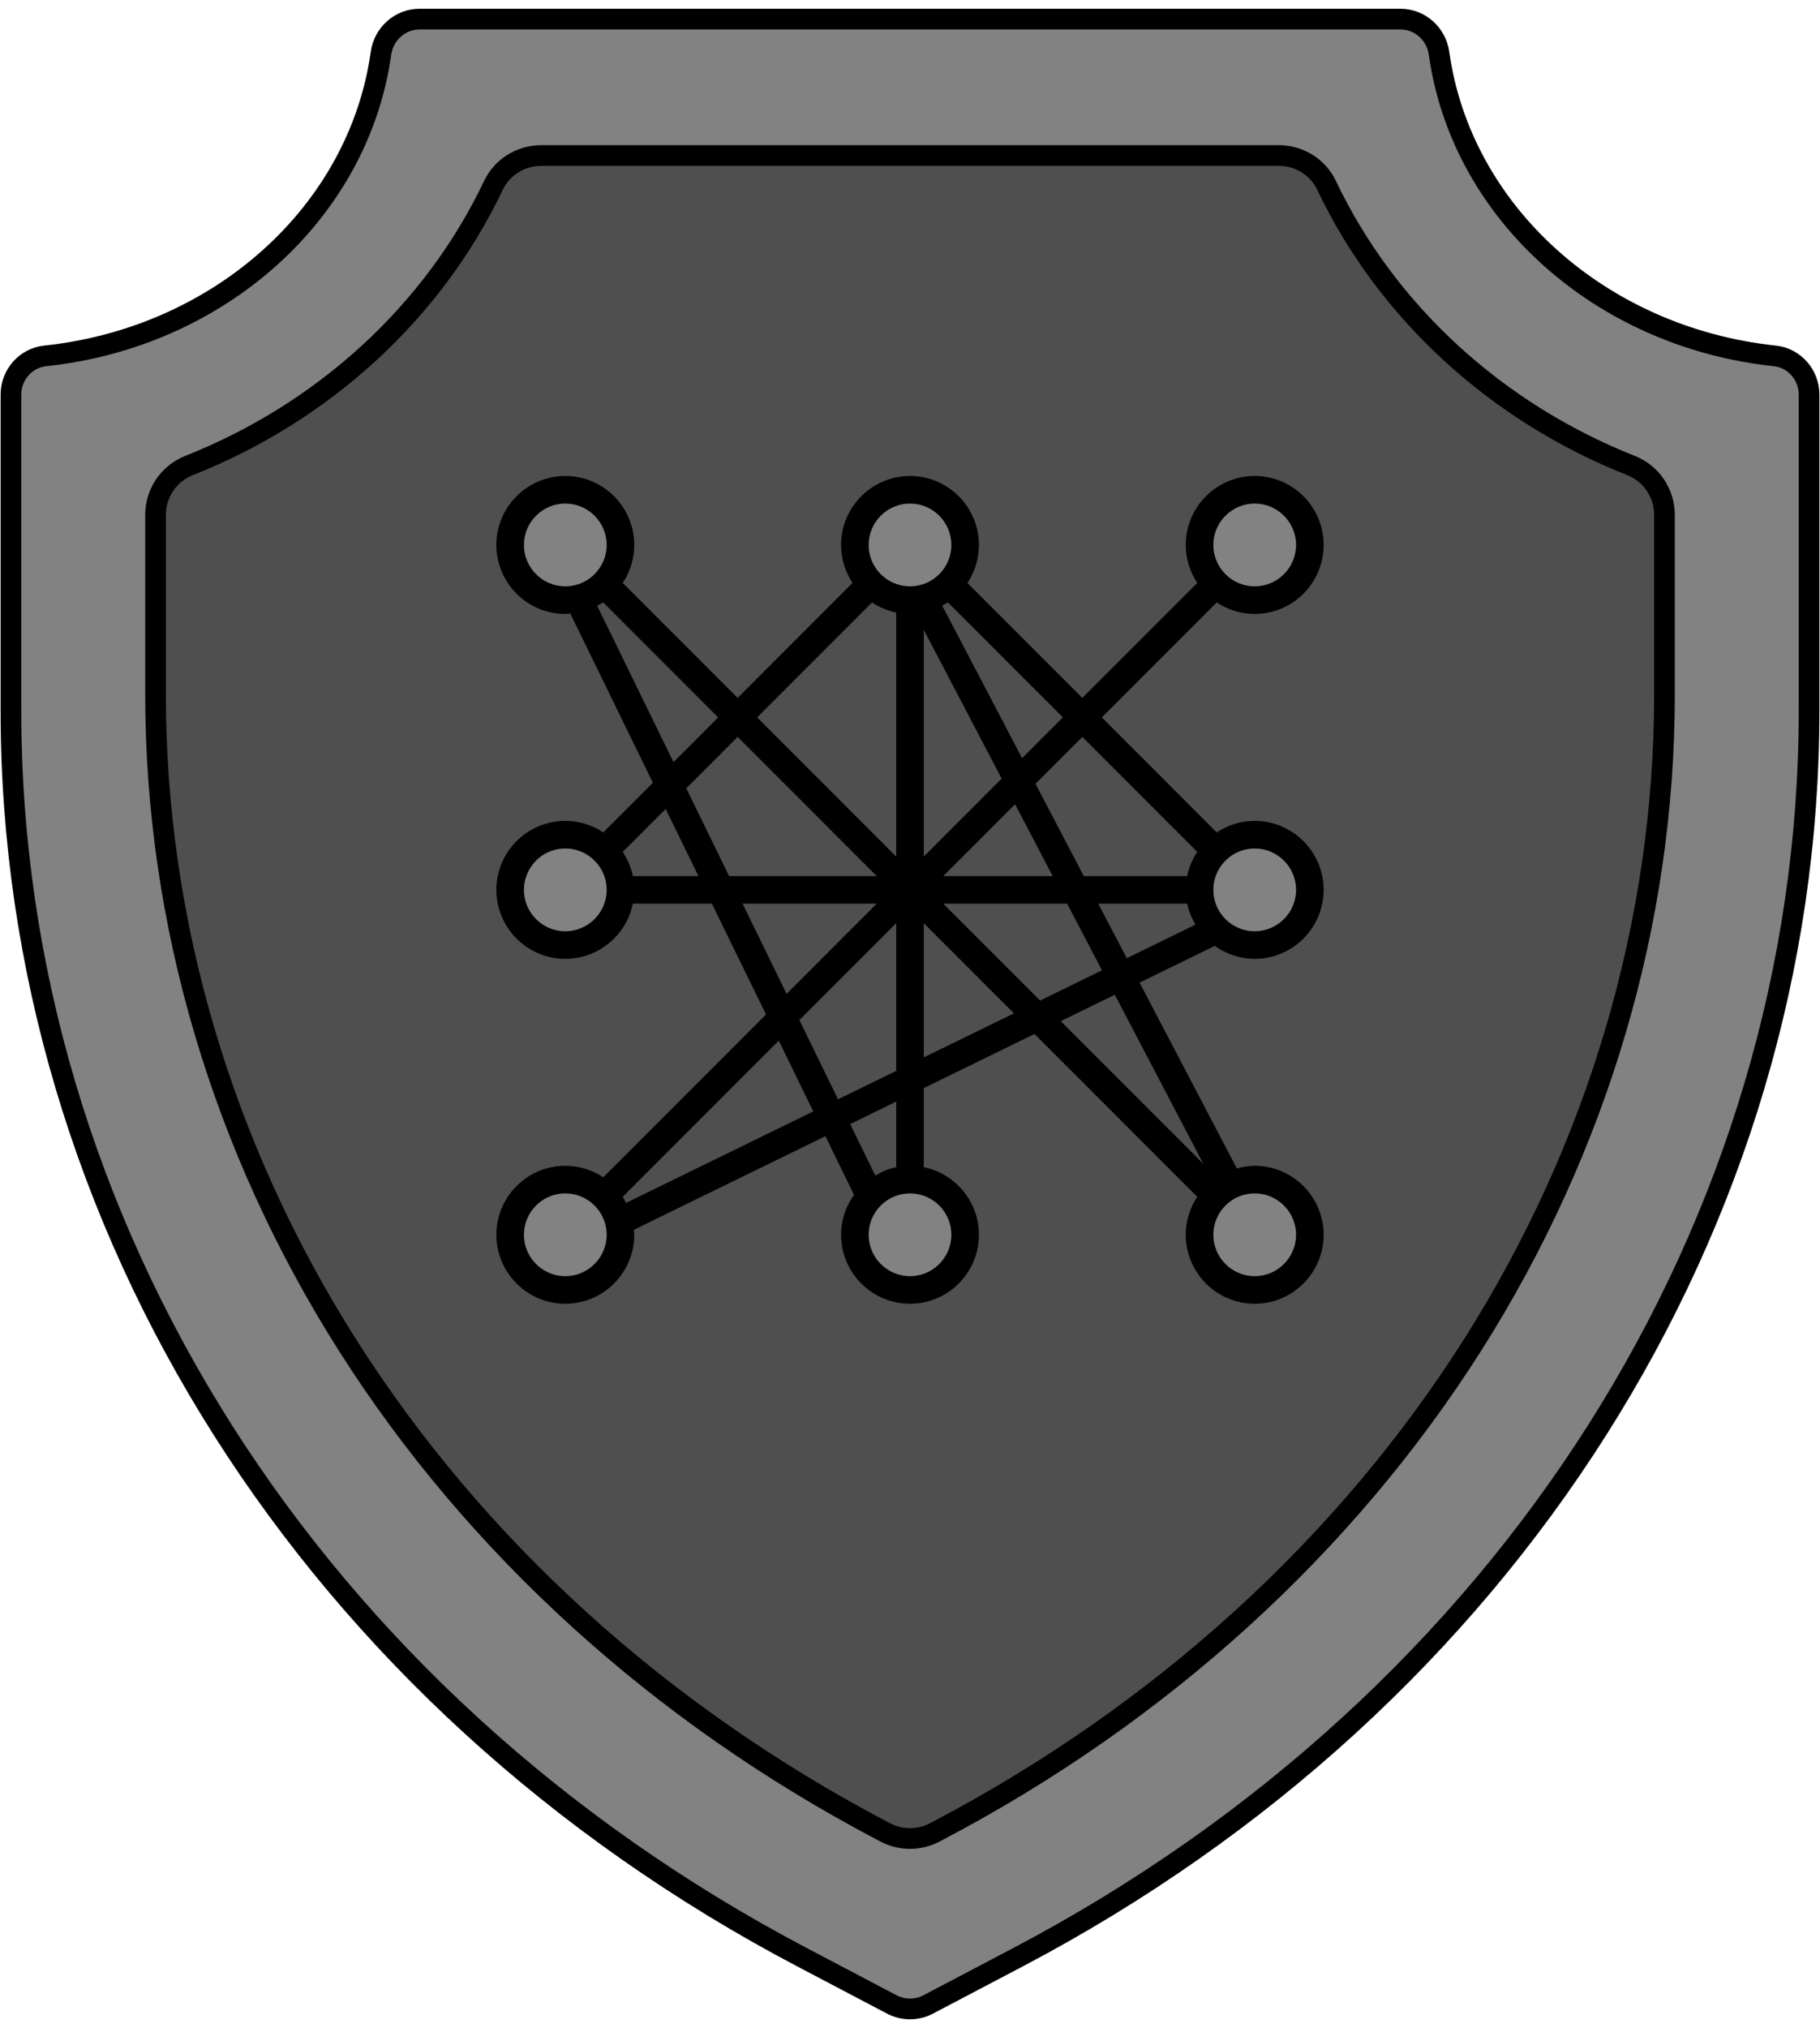
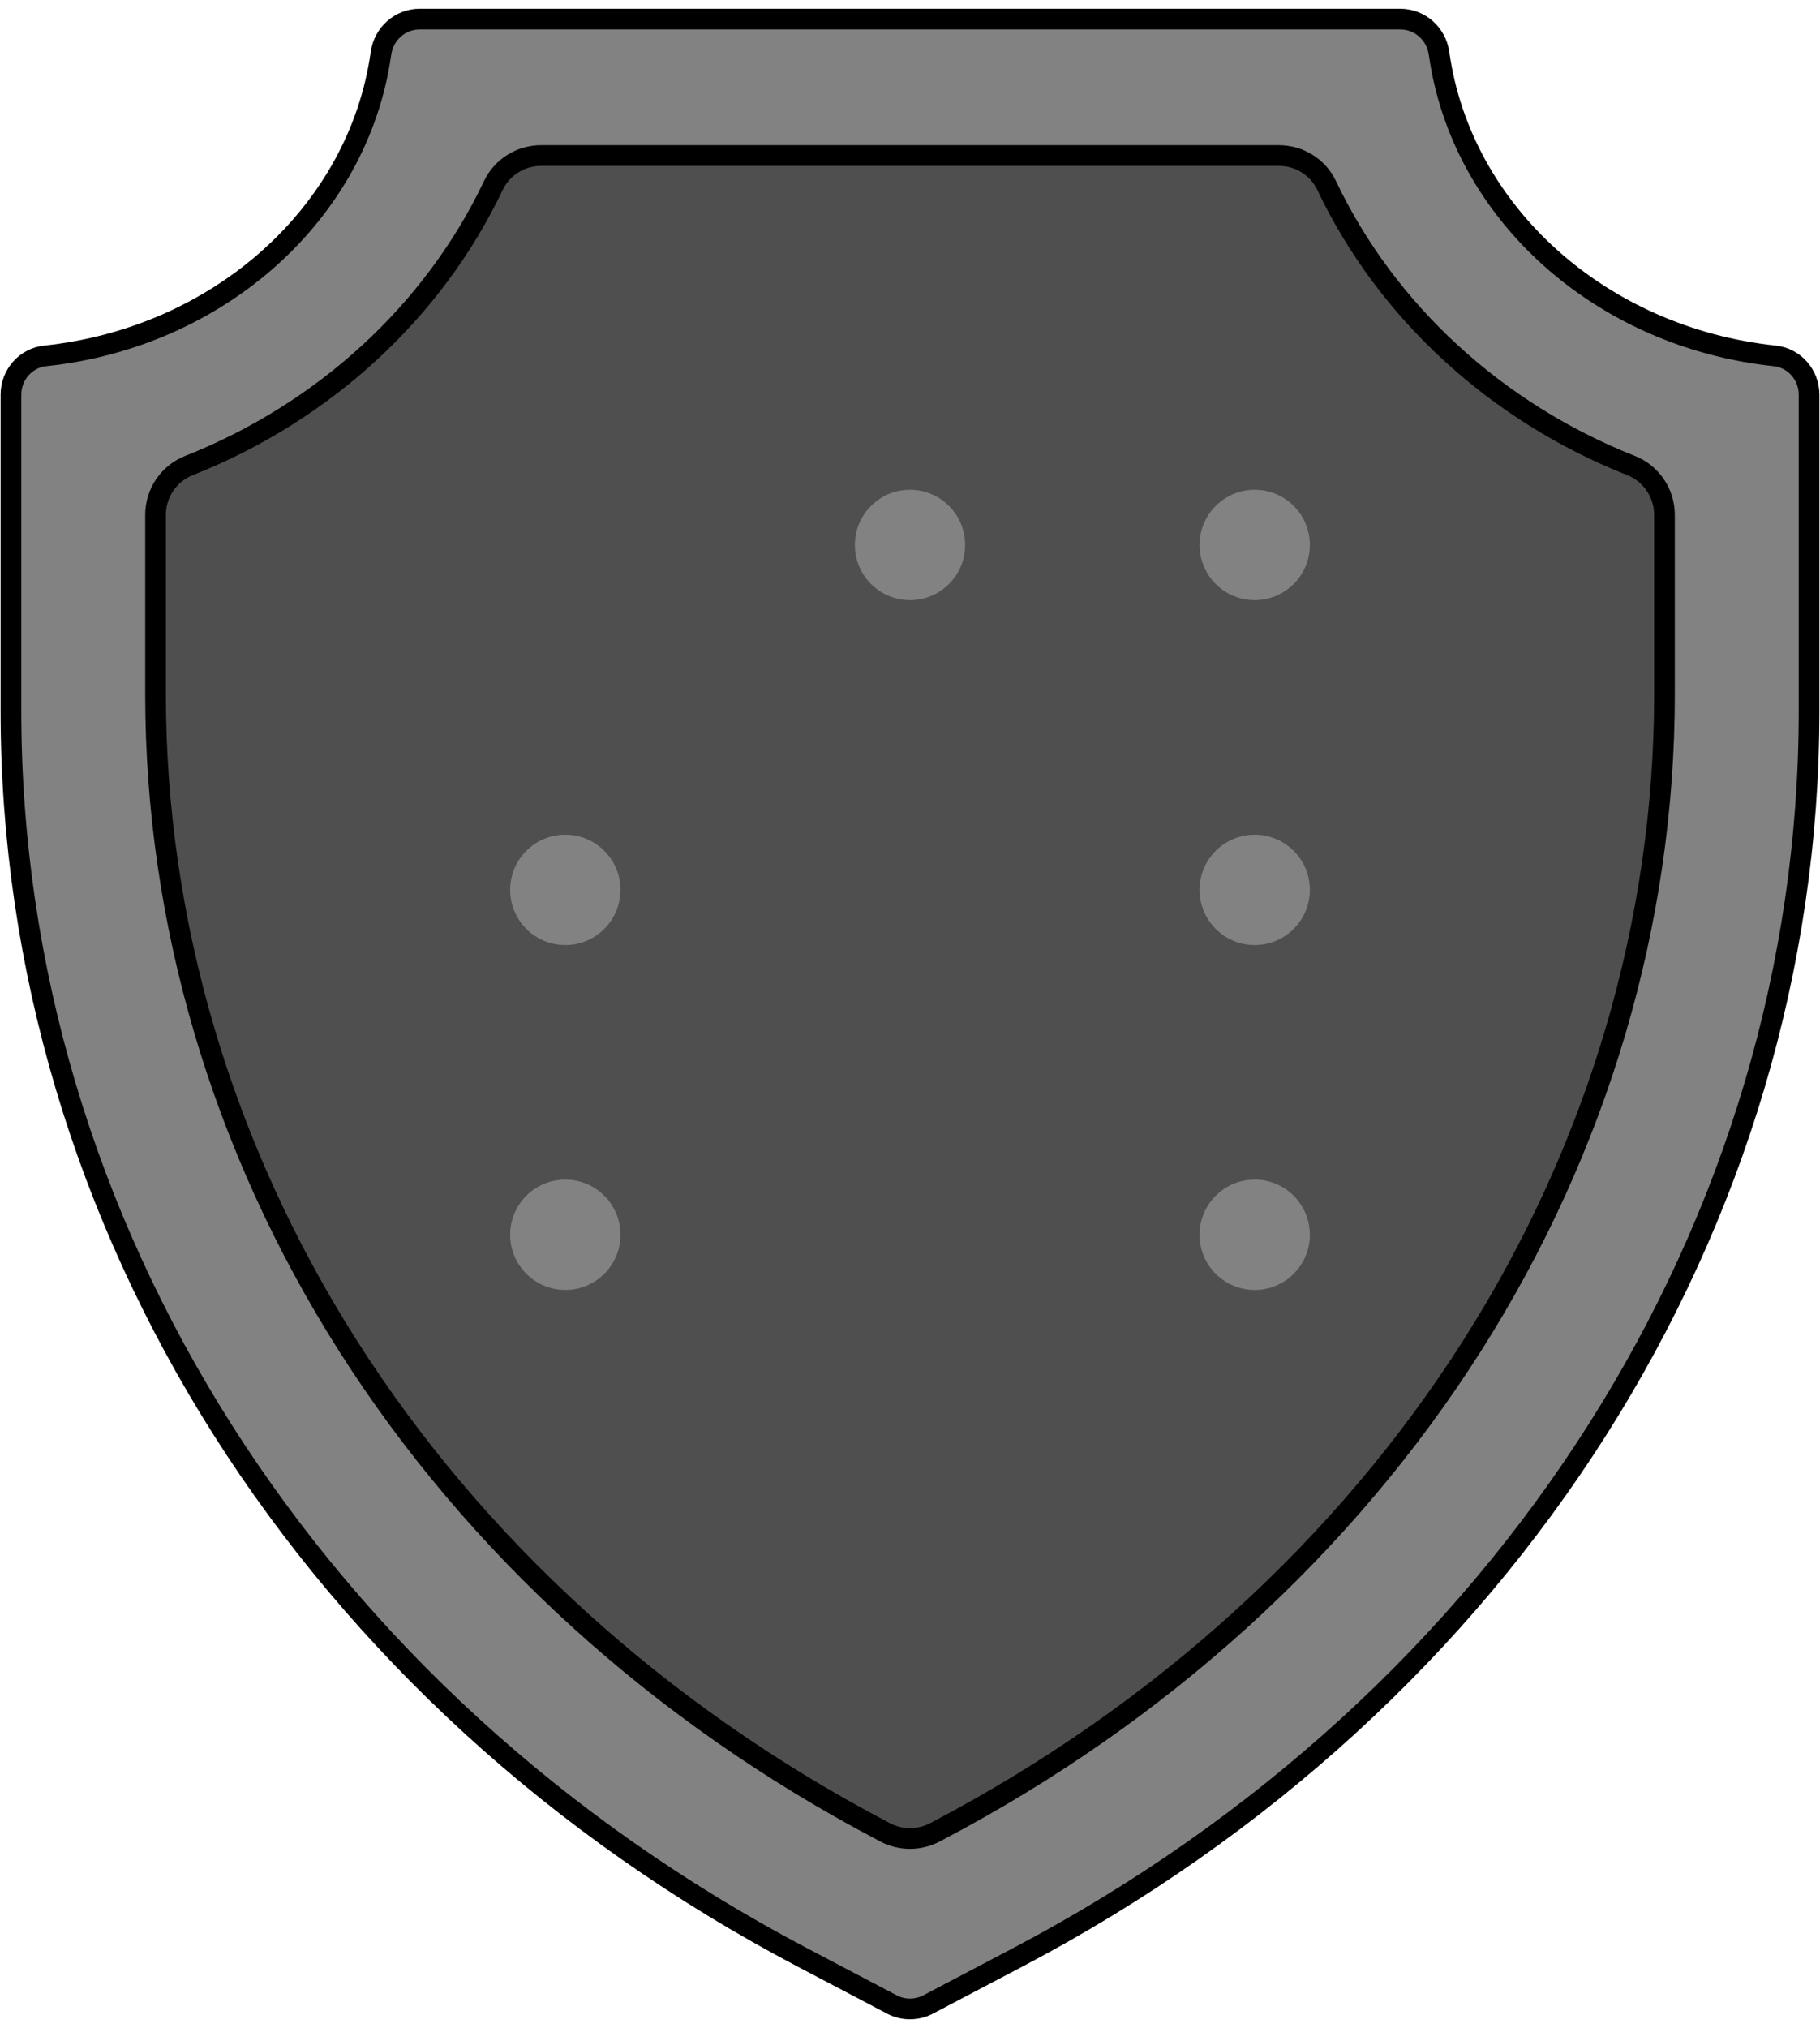
<svg xmlns="http://www.w3.org/2000/svg" width="88" height="98" viewBox="0 0 88 98" fill="none">
  <path d="M44.877 96.86L44.877 96.86C44.328 97.149 43.672 97.149 43.123 96.86L38.781 94.578C15.091 82.126 0.529 59.166 0.529 34.35V19.069C0.529 18.108 1.246 17.296 2.186 17.197L2.186 17.197C10.6 16.309 17.343 10.277 18.42 2.58C18.553 1.628 19.347 0.923 20.291 0.923H67.71C68.654 0.923 69.447 1.628 69.581 2.58C70.658 10.277 77.4 16.309 85.815 17.197C86.754 17.296 87.471 18.108 87.471 19.069V34.35C87.471 59.166 72.909 82.126 49.219 94.578L44.877 96.86Z" fill="#828282" stroke="black" />
  <path d="M9.134 22.497L9.134 22.497C15.675 19.909 20.962 15.047 23.856 8.962C24.277 8.076 25.18 7.515 26.168 7.515H61.833C62.821 7.515 63.723 8.076 64.144 8.962C67.039 15.047 72.325 19.909 78.867 22.497C79.841 22.882 80.48 23.83 80.48 24.882V33.556C80.48 44.558 77.27 55.435 71.191 65.009C65.039 74.699 56.114 82.807 45.377 88.45L45.197 88.545L45.197 88.545C44.448 88.939 43.553 88.939 42.804 88.545L42.804 88.545L42.624 88.45C31.887 82.807 22.962 74.699 16.81 65.009C10.731 55.435 7.521 44.558 7.521 33.556V24.882C7.521 23.829 8.16 22.882 9.134 22.497Z" fill="#4F4F4F" stroke="black" />
  <g clip-path="url(#clip0)">
-     <path d="M27.334 29C28.806 29 30 27.806 30 26.333C30 24.86 28.806 23.666 27.334 23.666C25.861 23.666 24.667 24.86 24.667 26.333C24.667 27.806 25.861 29 27.334 29Z" fill="#828282" />
    <path d="M44 29C45.472 29 46.666 27.806 46.666 26.333C46.666 24.86 45.472 23.666 44 23.666C42.527 23.666 41.333 24.86 41.333 26.333C41.333 27.806 42.527 29 44 29Z" fill="#828282" />
    <path d="M60.667 29C62.139 29 63.333 27.806 63.333 26.333C63.333 24.86 62.139 23.666 60.667 23.666C59.194 23.666 58 24.86 58 26.333C58 27.806 59.194 29 60.667 29Z" fill="#828282" />
    <path d="M27.334 45.667C28.806 45.667 30 44.473 30 43C30 41.527 28.806 40.334 27.334 40.334C25.861 40.334 24.667 41.527 24.667 43C24.667 44.473 25.861 45.667 27.334 45.667Z" fill="#828282" />
    <path d="M60.667 45.667C62.139 45.667 63.333 44.473 63.333 43C63.333 41.527 62.139 40.334 60.667 40.334C59.194 40.334 58 41.527 58 43C58 44.473 59.194 45.667 60.667 45.667Z" fill="#828282" />
    <path d="M27.334 62.333C28.806 62.333 30 61.139 30 59.667C30 58.194 28.806 57 27.334 57C25.861 57 24.667 58.194 24.667 59.667C24.667 61.139 25.861 62.333 27.334 62.333Z" fill="#828282" />
-     <path d="M44 62.333C45.472 62.333 46.666 61.139 46.666 59.667C46.666 58.194 45.472 57 44 57C42.527 57 41.333 58.194 41.333 59.667C41.333 61.139 42.527 62.333 44 62.333Z" fill="#828282" />
    <path d="M60.667 62.333C62.139 62.333 63.333 61.139 63.333 59.667C63.333 58.194 62.139 57 60.667 57C59.194 57 58 58.194 58 59.667C58 61.139 59.194 62.333 60.667 62.333Z" fill="#828282" />
-     <path d="M58.831 29.111C59.359 29.461 59.989 29.667 60.667 29.667C62.505 29.667 64 28.171 64 26.333C64 24.495 62.505 23 60.667 23C58.829 23 57.333 24.495 57.333 26.333C57.333 27.011 57.539 27.641 57.889 28.169L52.333 33.724L46.778 28.169C47.127 27.641 47.333 27.011 47.333 26.333C47.333 24.495 45.838 23 44 23C42.162 23 40.667 24.495 40.667 26.333C40.667 27.011 40.873 27.641 41.222 28.169L35.667 33.724L30.111 28.169C30.461 27.641 30.667 27.011 30.667 26.333C30.667 24.495 29.171 23 27.333 23C25.495 23 24 24.495 24 26.333C24 28.171 25.495 29.667 27.333 29.667C27.415 29.667 27.492 29.649 27.572 29.643L31.567 37.823L29.169 40.222C28.641 39.873 28.011 39.667 27.333 39.667C25.495 39.667 24 41.162 24 43C24 44.838 25.495 46.333 27.333 46.333C28.943 46.333 30.289 45.186 30.599 43.667H34.421L37.037 49.021L29.169 56.889C28.641 56.539 28.011 56.333 27.333 56.333C25.495 56.333 24 57.829 24 59.667C24 61.505 25.495 63 27.333 63C29.171 63 30.667 61.505 30.667 59.667C30.667 59.585 30.649 59.508 30.643 59.428L39.909 54.903L41.293 57.737C40.902 58.283 40.667 58.946 40.667 59.667C40.667 61.505 42.162 63 44 63C45.838 63 47.333 61.505 47.333 59.667C47.333 58.057 46.186 56.711 44.667 56.401V52.579L50.021 49.963L57.889 57.831C57.539 58.359 57.333 58.989 57.333 59.667C57.333 61.505 58.829 63 60.667 63C62.505 63 64 61.505 64 59.667C64 57.829 62.505 56.333 60.667 56.333C60.366 56.333 60.081 56.386 59.803 56.461L55.101 47.483L58.737 45.707C59.283 46.098 59.946 46.333 60.667 46.333C62.505 46.333 64 44.838 64 43C64 41.162 62.505 39.667 60.667 39.667C59.989 39.667 59.359 39.873 58.831 40.222L53.276 34.667L58.831 29.111ZM60.667 24.333C61.769 24.333 62.667 25.231 62.667 26.333C62.667 27.436 61.769 28.333 60.667 28.333C59.564 28.333 58.667 27.436 58.667 26.333C58.667 25.231 59.564 24.333 60.667 24.333ZM45.609 42.333L49.08 38.863L50.898 42.333H45.609ZM51.597 43.667L53.283 46.887L50.291 48.349L45.609 43.667H51.597ZM44.667 41.391V30.437L48.432 37.625L44.667 41.391ZM45.557 29.263C45.65 29.213 45.747 29.169 45.835 29.111L51.391 34.667L49.42 36.637L45.557 29.263ZM44 24.333C45.103 24.333 46 25.231 46 26.333C46 27.436 45.103 28.333 44 28.333C42.897 28.333 42 27.436 42 26.333C42 25.231 42.897 24.333 44 24.333ZM42.165 29.111C42.514 29.343 42.909 29.513 43.333 29.599V41.391L36.609 34.667L42.165 29.111ZM42.391 42.333H35.253L33.183 38.093L35.667 35.609L42.391 42.333ZM25.333 26.333C25.333 25.231 26.231 24.333 27.333 24.333C28.436 24.333 29.333 25.231 29.333 26.333C29.333 27.436 28.436 28.333 27.333 28.333C26.231 28.333 25.333 27.436 25.333 26.333ZM28.874 29.271C28.973 29.219 29.075 29.173 29.169 29.111L34.724 34.667L32.564 36.827L28.874 29.271ZM27.333 45C26.231 45 25.333 44.103 25.333 43C25.333 41.897 26.231 41 27.333 41C28.436 41 29.333 41.897 29.333 43C29.333 44.103 28.436 45 27.333 45ZM30.599 42.333C30.513 41.909 30.343 41.514 30.111 41.165L32.186 39.09L33.77 42.333H30.599ZM35.905 43.667H42.391L38.033 48.025L35.905 43.667ZM43.333 44.609V51.747L40.521 53.12L38.651 49.291L43.333 44.609ZM27.333 61.667C26.231 61.667 25.333 60.769 25.333 59.667C25.333 58.564 26.231 57.667 27.333 57.667C28.436 57.667 29.333 58.564 29.333 59.667C29.333 60.769 28.436 61.667 27.333 61.667ZM30.271 58.126C30.219 58.027 30.173 57.925 30.111 57.831L37.655 50.288L39.323 53.705L30.271 58.126ZM46 59.667C46 60.769 45.103 61.667 44 61.667C42.897 61.667 42 60.769 42 59.667C42 58.564 42.897 57.667 44 57.667C45.103 57.667 46 58.564 46 59.667ZM43.333 56.401C42.968 56.475 42.632 56.621 42.321 56.804L41.107 54.318L43.333 53.23V56.401ZM44.667 51.095V44.609L49.025 48.967L44.667 51.095ZM62.667 59.667C62.667 60.769 61.769 61.667 60.667 61.667C59.564 61.667 58.667 60.769 58.667 59.667C58.667 58.564 59.564 57.667 60.667 57.667C61.769 57.667 62.667 58.564 62.667 59.667ZM58.183 56.24L51.288 49.345L53.903 48.069L58.183 56.24ZM53.102 43.667H57.401C57.476 44.032 57.621 44.368 57.805 44.679L54.483 46.302L53.102 43.667ZM60.667 41C61.769 41 62.667 41.897 62.667 43C62.667 44.103 61.769 45 60.667 45C59.564 45 58.667 44.103 58.667 43C58.667 41.897 59.564 41 60.667 41ZM57.889 41.165C57.657 41.514 57.487 41.909 57.401 42.333H52.403L50.068 37.875L52.333 35.609L57.889 41.165Z" fill="black" />
  </g>
  <defs>
    <clipPath id="clip0">
      <rect width="40" height="40" fill="white" transform="translate(24 23)" />
    </clipPath>
  </defs>
</svg>